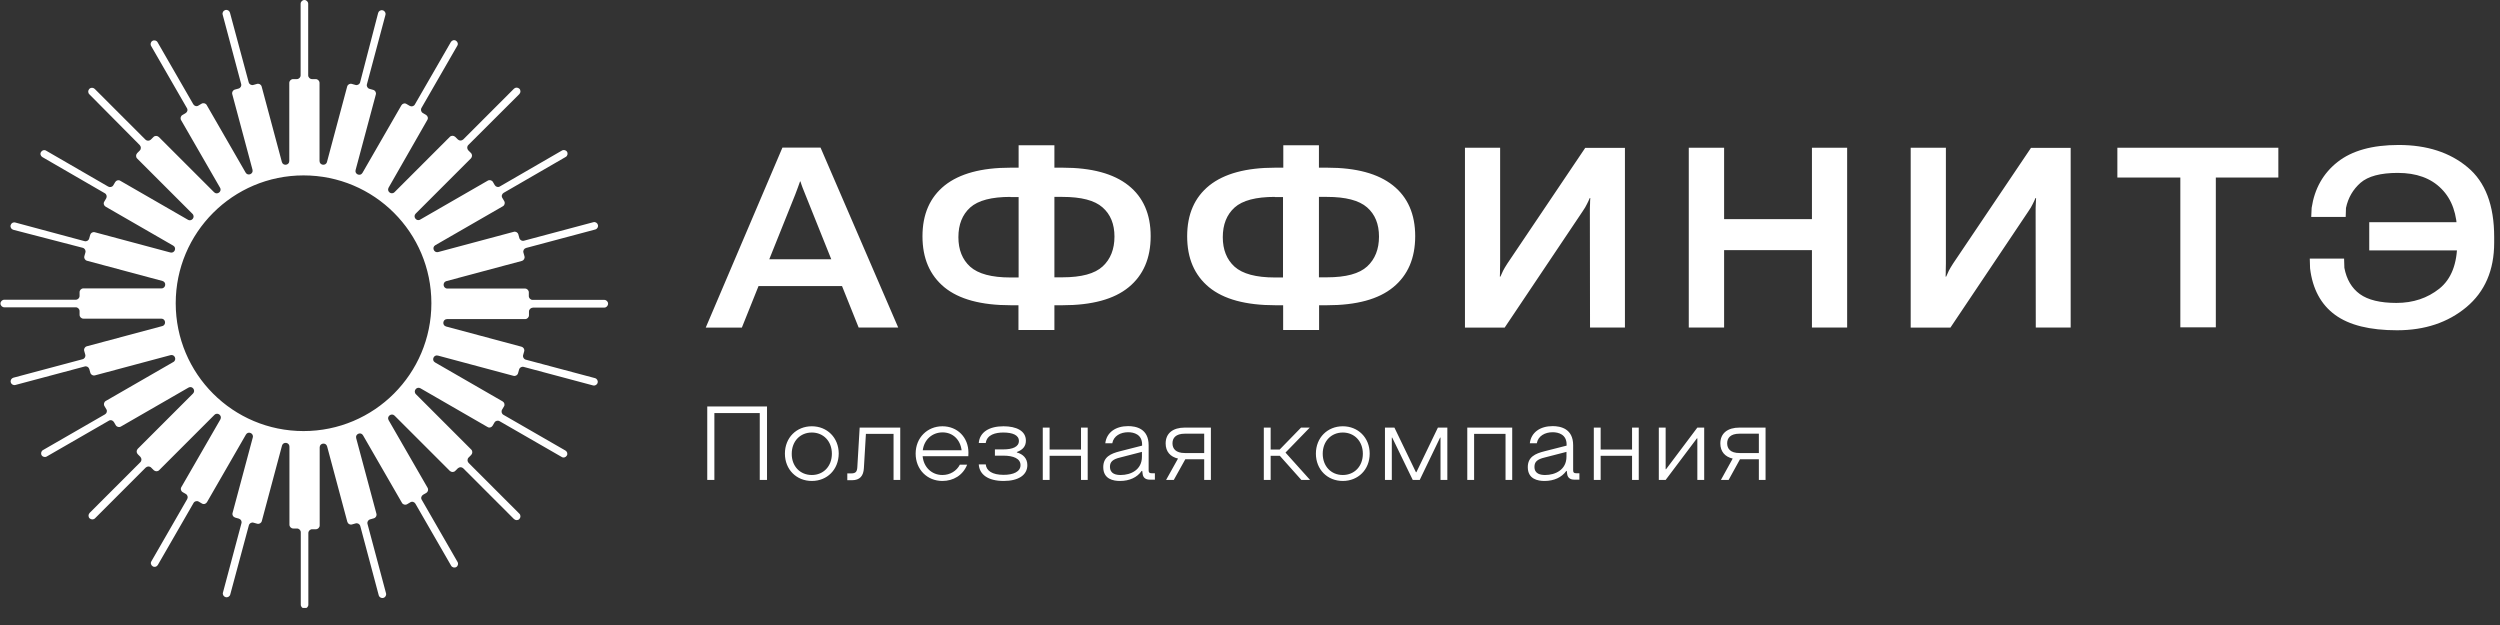
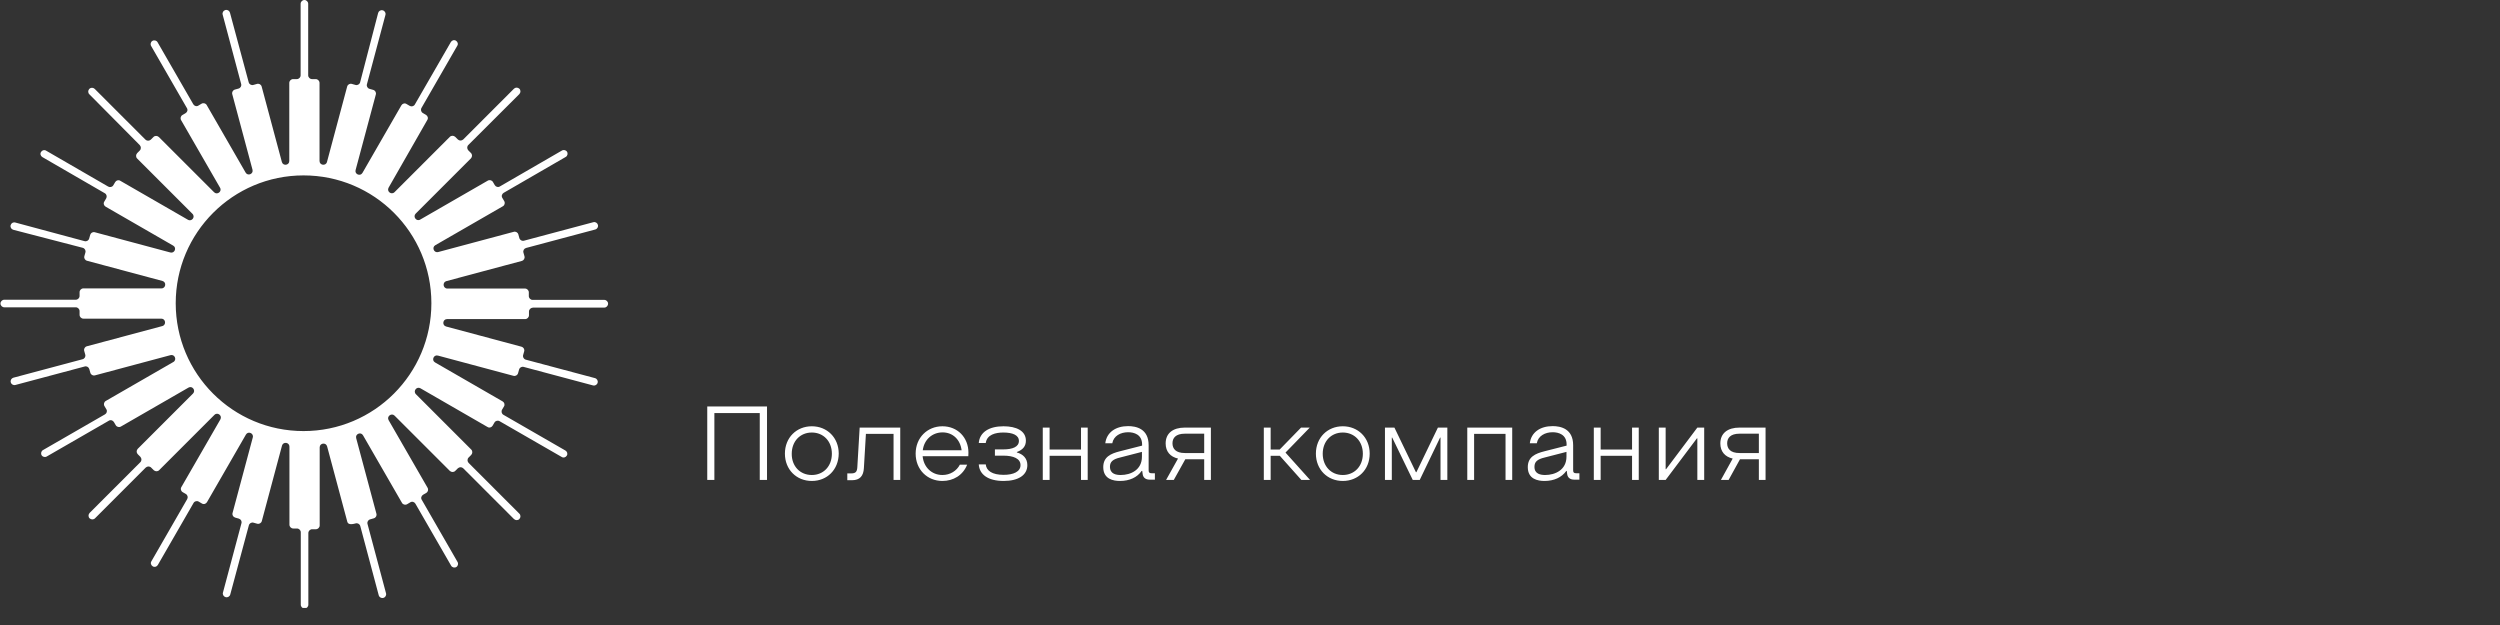
<svg xmlns="http://www.w3.org/2000/svg" width="112" height="28" viewBox="0 0 112 28" fill="none">
  <rect x="0" y="0" width="112" height="28" fill="#333333" stroke="none" />
  <g clip-path="url(#clip0_1190_798)">
-     <path fill-rule="evenodd" clip-rule="evenodd" d="M27.073 13.78H23.86L23.867 13.787C23.776 13.787 23.698 13.865 23.698 13.956V14.125C23.698 14.217 23.619 14.295 23.528 14.295H20.029C19.834 14.295 19.795 14.575 19.984 14.627L23.365 15.533C23.456 15.559 23.509 15.65 23.483 15.741L23.437 15.904C23.411 15.995 23.463 16.087 23.554 16.113L26.655 16.94C26.747 16.966 26.799 17.057 26.773 17.149C26.747 17.24 26.655 17.292 26.564 17.266L23.463 16.438C23.372 16.412 23.28 16.465 23.255 16.556L23.209 16.719C23.183 16.81 23.092 16.862 23 16.836L19.619 15.93C19.43 15.878 19.319 16.139 19.489 16.236L22.518 17.983C22.596 18.028 22.629 18.132 22.577 18.211L22.492 18.354C22.447 18.432 22.473 18.536 22.551 18.582L25.333 20.185C25.411 20.23 25.444 20.335 25.392 20.413C25.346 20.491 25.242 20.524 25.163 20.471L22.381 18.869C22.303 18.823 22.199 18.849 22.153 18.927L22.069 19.071C22.023 19.149 21.919 19.181 21.841 19.129L18.837 17.396C18.668 17.298 18.492 17.52 18.635 17.663L21.111 20.139C21.176 20.204 21.176 20.308 21.111 20.38L20.994 20.497C20.928 20.563 20.928 20.667 20.994 20.739L23.267 23.012C23.333 23.078 23.333 23.182 23.267 23.253C23.202 23.319 23.098 23.319 23.026 23.253L20.753 20.98C20.687 20.915 20.583 20.915 20.512 20.98L20.394 21.097C20.329 21.162 20.225 21.162 20.153 21.097L17.677 18.621C17.541 18.484 17.312 18.654 17.41 18.823L19.156 21.853C19.202 21.931 19.176 22.035 19.098 22.081L18.954 22.165C18.876 22.211 18.843 22.315 18.896 22.393L20.498 25.176C20.544 25.254 20.518 25.358 20.44 25.404C20.362 25.449 20.257 25.423 20.212 25.345L18.609 22.563C18.563 22.485 18.459 22.452 18.381 22.504L18.238 22.589C18.159 22.635 18.055 22.608 18.01 22.53L16.263 19.501C16.166 19.331 15.905 19.442 15.957 19.631L16.863 23.012C16.889 23.104 16.837 23.195 16.746 23.221L16.583 23.267C16.491 23.293 16.439 23.384 16.465 23.475L17.293 26.576C17.319 26.668 17.267 26.759 17.176 26.785C17.084 26.811 16.993 26.759 16.967 26.668L16.14 23.566C16.114 23.475 16.022 23.423 15.931 23.449L15.768 23.495C15.677 23.521 15.586 23.468 15.56 23.377L14.654 19.996C14.602 19.807 14.322 19.846 14.322 20.041V23.54C14.322 23.631 14.244 23.71 14.152 23.71H13.983C13.892 23.71 13.814 23.788 13.814 23.879V27.091C13.814 27.182 13.736 27.261 13.644 27.261C13.553 27.261 13.475 27.182 13.475 27.091V23.846C13.475 23.755 13.397 23.677 13.305 23.677H13.136C13.045 23.677 12.967 23.599 12.967 23.508V20.009C12.967 19.813 12.687 19.774 12.634 19.963L11.729 23.345C11.703 23.436 11.611 23.488 11.52 23.462L11.357 23.416C11.266 23.39 11.175 23.442 11.149 23.534L10.315 26.635C10.289 26.726 10.198 26.778 10.106 26.752C10.015 26.726 9.963 26.635 9.989 26.544L10.817 23.442C10.843 23.351 10.79 23.26 10.699 23.234L10.536 23.188C10.445 23.162 10.393 23.071 10.419 22.98L11.325 19.598C11.377 19.409 11.116 19.299 11.018 19.468L9.272 22.498C9.227 22.576 9.123 22.608 9.044 22.556L8.901 22.472C8.823 22.426 8.719 22.452 8.673 22.53L7.07 25.312C7.025 25.391 6.92 25.423 6.842 25.371C6.764 25.325 6.731 25.221 6.784 25.143L8.386 22.361C8.432 22.283 8.406 22.178 8.328 22.133L8.184 22.048C8.106 22.003 8.074 21.898 8.126 21.82L9.872 18.791C9.97 18.621 9.748 18.445 9.605 18.588L7.129 21.064C7.064 21.13 6.959 21.13 6.888 21.064L6.77 20.947C6.705 20.882 6.601 20.882 6.529 20.947L4.256 23.221C4.19 23.286 4.086 23.286 4.014 23.221C3.949 23.156 3.949 23.052 4.014 22.98L6.288 20.706C6.353 20.641 6.353 20.537 6.288 20.465L6.171 20.348C6.106 20.282 6.106 20.178 6.171 20.107L8.647 17.631C8.784 17.494 8.614 17.266 8.445 17.364L5.415 19.11C5.337 19.155 5.233 19.129 5.187 19.051L5.103 18.908C5.057 18.83 4.953 18.797 4.874 18.849L2.092 20.452C2.014 20.497 1.91 20.471 1.864 20.393C1.819 20.315 1.845 20.211 1.923 20.165L4.705 18.562C4.783 18.517 4.816 18.413 4.764 18.334L4.679 18.191C4.633 18.113 4.659 18.009 4.738 17.963L7.767 16.217C7.937 16.119 7.826 15.858 7.637 15.911L4.256 16.816C4.164 16.842 4.073 16.79 4.047 16.699L4.001 16.536C3.975 16.445 3.884 16.393 3.793 16.419L0.692 17.246C0.6 17.272 0.509 17.22 0.483 17.129C0.457 17.038 0.509 16.947 0.6 16.921L3.702 16.093C3.793 16.067 3.845 15.976 3.819 15.885L3.773 15.722C3.747 15.63 3.799 15.539 3.891 15.513L7.272 14.608C7.461 14.555 7.422 14.275 7.227 14.275H3.734C3.643 14.275 3.565 14.197 3.565 14.106V13.937C3.565 13.845 3.487 13.767 3.395 13.767H0.19C0.099 13.767 0.021 13.689 0.021 13.598C0.021 13.507 0.099 13.428 0.19 13.428H3.395C3.487 13.428 3.565 13.35 3.565 13.259V13.089C3.565 12.998 3.643 12.92 3.734 12.92H7.233C7.429 12.92 7.468 12.64 7.279 12.588L3.897 11.682C3.806 11.656 3.754 11.565 3.78 11.474L3.826 11.311C3.852 11.22 3.799 11.128 3.708 11.102L0.594 10.294C0.503 10.268 0.451 10.177 0.477 10.086C0.503 9.995 0.594 9.943 0.685 9.969L3.786 10.803C3.878 10.829 3.969 10.777 3.995 10.685L4.041 10.522C4.067 10.431 4.158 10.379 4.249 10.405L7.631 11.311C7.819 11.363 7.93 11.102 7.761 11.005L4.731 9.258C4.653 9.213 4.62 9.109 4.673 9.03L4.757 8.887C4.803 8.809 4.777 8.705 4.699 8.659L1.897 7.037C1.819 6.991 1.786 6.887 1.838 6.809C1.884 6.73 1.988 6.698 2.066 6.75L4.848 8.359C4.927 8.405 5.031 8.379 5.076 8.301L5.161 8.157C5.207 8.079 5.311 8.047 5.389 8.099L8.419 9.845C8.588 9.943 8.764 9.721 8.621 9.578L6.145 7.102C6.08 7.037 6.08 6.932 6.145 6.861L6.262 6.743C6.327 6.678 6.327 6.574 6.262 6.502L4.001 4.222C3.936 4.157 3.936 4.053 4.001 3.981C4.067 3.916 4.171 3.916 4.242 3.981L6.516 6.255C6.582 6.32 6.686 6.32 6.757 6.255L6.875 6.138C6.94 6.072 7.044 6.072 7.116 6.138L9.592 8.613C9.728 8.75 9.957 8.581 9.859 8.411L8.113 5.382C8.067 5.304 8.093 5.199 8.171 5.154L8.315 5.069C8.393 5.023 8.425 4.919 8.373 4.841L6.77 2.059C6.725 1.981 6.751 1.876 6.829 1.831C6.907 1.785 7.012 1.811 7.057 1.889L8.66 4.672C8.706 4.75 8.81 4.782 8.888 4.73L9.031 4.645C9.11 4.6 9.214 4.626 9.259 4.704L11.005 7.734C11.103 7.903 11.364 7.792 11.312 7.603L10.406 4.222C10.38 4.131 10.432 4.04 10.523 4.013L10.686 3.968C10.777 3.942 10.83 3.851 10.803 3.759L9.976 0.658C9.95 0.567 10.002 0.476 10.093 0.45C10.185 0.424 10.276 0.476 10.302 0.567L11.142 3.688C11.168 3.779 11.26 3.831 11.351 3.805L11.514 3.759C11.605 3.733 11.696 3.785 11.722 3.877L12.628 7.258C12.68 7.447 12.96 7.408 12.96 7.213V3.714C12.96 3.623 13.038 3.544 13.13 3.544H13.299C13.39 3.544 13.468 3.466 13.468 3.375V0.169C13.468 0.078 13.546 0 13.638 0C13.729 0 13.807 0.078 13.807 0.169V3.375C13.807 3.466 13.885 3.544 13.976 3.544H14.146C14.237 3.544 14.315 3.623 14.315 3.714V7.213C14.315 7.408 14.595 7.447 14.648 7.258L15.553 3.877C15.579 3.785 15.671 3.733 15.762 3.759L15.925 3.805C16.016 3.831 16.107 3.779 16.133 3.688L16.941 0.58C16.967 0.489 17.058 0.437 17.149 0.463C17.241 0.489 17.293 0.58 17.267 0.671L16.439 3.772C16.413 3.864 16.465 3.955 16.557 3.981L16.72 4.027C16.811 4.053 16.863 4.144 16.837 4.235L15.931 7.617C15.879 7.805 16.14 7.916 16.237 7.747L17.983 4.717C18.029 4.639 18.133 4.606 18.212 4.659L18.355 4.743C18.433 4.789 18.537 4.763 18.583 4.685L20.199 1.883C20.244 1.805 20.349 1.772 20.427 1.824C20.505 1.87 20.538 1.974 20.485 2.052L18.883 4.834C18.837 4.913 18.863 5.017 18.941 5.062L19.085 5.147C19.163 5.193 19.195 5.297 19.143 5.375L17.41 8.405C17.312 8.574 17.534 8.75 17.677 8.607L20.153 6.131C20.218 6.066 20.323 6.066 20.394 6.131L20.512 6.248C20.577 6.313 20.681 6.313 20.753 6.248L23.026 3.974C23.092 3.909 23.196 3.909 23.267 3.974C23.333 4.04 23.333 4.144 23.267 4.215L20.981 6.496C20.915 6.561 20.915 6.665 20.981 6.737L21.098 6.854C21.163 6.919 21.163 7.024 21.098 7.095L18.622 9.571C18.485 9.708 18.655 9.936 18.824 9.838L21.854 8.092C21.932 8.047 22.036 8.073 22.082 8.151L22.166 8.294C22.212 8.372 22.316 8.405 22.394 8.353L25.177 6.743C25.255 6.698 25.359 6.724 25.405 6.802C25.45 6.88 25.424 6.985 25.346 7.03L22.564 8.639C22.486 8.685 22.453 8.789 22.505 8.867L22.59 9.011C22.636 9.089 22.61 9.193 22.531 9.239L19.502 10.985C19.332 11.083 19.443 11.343 19.632 11.291L23.013 10.386C23.105 10.36 23.196 10.412 23.222 10.503L23.267 10.666C23.294 10.757 23.385 10.809 23.476 10.783L26.577 9.956C26.669 9.929 26.76 9.982 26.786 10.073C26.812 10.164 26.76 10.255 26.669 10.281L23.567 11.109C23.476 11.135 23.424 11.226 23.45 11.317L23.496 11.48C23.522 11.571 23.47 11.663 23.378 11.689L19.997 12.594C19.808 12.646 19.847 12.927 20.042 12.927H23.522C23.613 12.927 23.691 13.005 23.691 13.096V13.265C23.691 13.357 23.769 13.435 23.86 13.435H27.073C27.164 13.435 27.242 13.513 27.242 13.604C27.242 13.702 27.164 13.78 27.073 13.78ZM19.326 13.585C19.326 16.745 16.765 19.312 13.599 19.312C10.432 19.312 7.872 16.751 7.872 13.585C7.872 10.425 10.432 7.858 13.599 7.858C16.765 7.858 19.326 10.418 19.326 13.585Z" fill="white" />
-     <path d="M31.619 14.672L35.053 6.612H36.76L40.239 14.672H38.467L36.076 8.71C36.024 8.58 35.984 8.476 35.952 8.398C35.919 8.319 35.893 8.228 35.861 8.13H35.841C35.802 8.228 35.77 8.319 35.743 8.404C35.711 8.482 35.678 8.587 35.626 8.717L33.235 14.678H31.619V14.672ZM33.3 12.815L33.698 11.616H38.076L38.486 12.815H33.3ZM47.237 6.508V7.512H47.608C48.911 7.512 49.888 7.779 50.553 8.306C51.218 8.834 51.55 9.596 51.55 10.58C51.55 11.564 51.224 12.326 50.566 12.867C49.908 13.408 48.918 13.675 47.595 13.675H47.237V14.783H45.627V13.675H45.282C43.953 13.675 42.962 13.408 42.304 12.867C41.653 12.326 41.327 11.571 41.327 10.587C41.327 9.596 41.659 8.841 42.324 8.306C42.989 7.779 43.966 7.512 45.269 7.512H45.634V6.508H47.237ZM47.595 8.821H47.237V12.424H47.595C48.449 12.424 49.048 12.261 49.4 11.935C49.752 11.61 49.928 11.16 49.928 10.6C49.928 10.04 49.752 9.603 49.393 9.29C49.041 8.977 48.442 8.821 47.595 8.821ZM45.269 8.821C44.422 8.821 43.822 8.977 43.464 9.297C43.112 9.616 42.936 10.059 42.936 10.626C42.936 11.186 43.112 11.629 43.464 11.948C43.822 12.268 44.422 12.431 45.269 12.431H45.634V8.828H45.269V8.821ZM59.088 6.508V7.512H59.459C60.763 7.512 61.74 7.779 62.404 8.306C63.069 8.834 63.401 9.596 63.401 10.58C63.401 11.564 63.076 12.326 62.417 12.867C61.76 13.408 60.769 13.675 59.447 13.675H59.095V14.783H57.485V13.675H57.14C55.811 13.675 54.821 13.408 54.163 12.867C53.511 12.326 53.185 11.571 53.185 10.587C53.185 9.596 53.517 8.841 54.182 8.306C54.847 7.779 55.824 7.512 57.127 7.512H57.492V6.508H59.088ZM59.447 8.821H59.088V12.424H59.447C60.3 12.424 60.899 12.261 61.251 11.935C61.603 11.61 61.779 11.16 61.779 10.6C61.779 10.04 61.603 9.603 61.245 9.29C60.886 8.977 60.287 8.821 59.447 8.821ZM57.114 8.821C56.267 8.821 55.667 8.977 55.309 9.297C54.957 9.616 54.781 10.059 54.781 10.626C54.781 11.186 54.957 11.629 55.309 11.948C55.667 12.268 56.267 12.431 57.114 12.431H57.479V8.828H57.114V8.821ZM72.803 14.672H71.233L71.226 9.479C71.226 9.362 71.226 9.258 71.233 9.153C71.233 9.049 71.239 8.958 71.246 8.873H71.22C71.187 8.951 71.148 9.043 71.096 9.14C71.05 9.238 70.985 9.349 70.894 9.479L67.408 14.678H65.63V6.619H67.206V11.792C67.206 11.909 67.206 12.007 67.2 12.105C67.2 12.196 67.2 12.294 67.193 12.392H67.219C67.258 12.3 67.298 12.216 67.337 12.131C67.382 12.046 67.441 11.942 67.526 11.812L71.018 6.625H72.797V14.672H72.803ZM75.657 14.672V6.619H77.24V9.818H81.175V6.619H82.752V14.672H81.175V11.206H77.24V14.672H75.657ZM92.773 14.672H91.203L91.196 9.479C91.196 9.362 91.196 9.258 91.203 9.153C91.209 9.049 91.209 8.958 91.216 8.873H91.19C91.157 8.951 91.118 9.043 91.066 9.14C91.02 9.238 90.955 9.349 90.864 9.479L87.378 14.678H85.599V6.619H87.176V11.792C87.176 11.909 87.176 12.007 87.17 12.105C87.17 12.196 87.17 12.294 87.163 12.392H87.189C87.228 12.3 87.267 12.216 87.306 12.131C87.352 12.046 87.411 11.942 87.495 11.812L90.988 6.625H92.766V14.672H92.773ZM94.858 7.955V6.619H102.07V7.955H99.269V14.665H97.679V7.955H94.858ZM110.944 9.955V11.219H106.142V9.955H110.944ZM110.084 10.873V10.476C110.084 9.603 109.85 8.932 109.374 8.456C108.905 7.981 108.253 7.746 107.419 7.746C106.644 7.746 106.09 7.896 105.752 8.189C105.419 8.482 105.198 8.854 105.1 9.316L105.087 9.72H103.543L103.562 9.31C103.693 8.45 104.077 7.766 104.722 7.257C105.367 6.749 106.279 6.495 107.459 6.495C108.723 6.495 109.752 6.827 110.547 7.492C111.342 8.15 111.739 9.193 111.739 10.619V10.873C111.739 12.105 111.322 13.069 110.495 13.76C109.667 14.45 108.631 14.796 107.387 14.796C106.169 14.796 105.243 14.568 104.611 14.105C103.979 13.643 103.601 12.945 103.491 12.02L103.478 11.584H105.015L105.028 12.001C105.126 12.515 105.354 12.906 105.719 13.173C106.09 13.441 106.638 13.571 107.361 13.571C108.11 13.571 108.749 13.356 109.283 12.932C109.817 12.502 110.084 11.818 110.084 10.873Z" fill="white" />
+     <path fill-rule="evenodd" clip-rule="evenodd" d="M27.073 13.78H23.86L23.867 13.787C23.776 13.787 23.698 13.865 23.698 13.956V14.125C23.698 14.217 23.619 14.295 23.528 14.295H20.029C19.834 14.295 19.795 14.575 19.984 14.627L23.365 15.533C23.456 15.559 23.509 15.65 23.483 15.741L23.437 15.904C23.411 15.995 23.463 16.087 23.554 16.113L26.655 16.94C26.747 16.966 26.799 17.057 26.773 17.149C26.747 17.24 26.655 17.292 26.564 17.266L23.463 16.438C23.372 16.412 23.28 16.465 23.255 16.556L23.209 16.719C23.183 16.81 23.092 16.862 23 16.836L19.619 15.93C19.43 15.878 19.319 16.139 19.489 16.236L22.518 17.983C22.596 18.028 22.629 18.132 22.577 18.211L22.492 18.354C22.447 18.432 22.473 18.536 22.551 18.582L25.333 20.185C25.411 20.23 25.444 20.335 25.392 20.413C25.346 20.491 25.242 20.524 25.163 20.471L22.381 18.869C22.303 18.823 22.199 18.849 22.153 18.927L22.069 19.071C22.023 19.149 21.919 19.181 21.841 19.129L18.837 17.396C18.668 17.298 18.492 17.52 18.635 17.663L21.111 20.139C21.176 20.204 21.176 20.308 21.111 20.38L20.994 20.497C20.928 20.563 20.928 20.667 20.994 20.739L23.267 23.012C23.333 23.078 23.333 23.182 23.267 23.253C23.202 23.319 23.098 23.319 23.026 23.253L20.753 20.98C20.687 20.915 20.583 20.915 20.512 20.98L20.394 21.097C20.329 21.162 20.225 21.162 20.153 21.097L17.677 18.621C17.541 18.484 17.312 18.654 17.41 18.823L19.156 21.853C19.202 21.931 19.176 22.035 19.098 22.081L18.954 22.165C18.876 22.211 18.843 22.315 18.896 22.393L20.498 25.176C20.544 25.254 20.518 25.358 20.44 25.404C20.362 25.449 20.257 25.423 20.212 25.345L18.609 22.563C18.563 22.485 18.459 22.452 18.381 22.504L18.238 22.589C18.159 22.635 18.055 22.608 18.01 22.53L16.263 19.501C16.166 19.331 15.905 19.442 15.957 19.631L16.863 23.012C16.889 23.104 16.837 23.195 16.746 23.221L16.583 23.267C16.491 23.293 16.439 23.384 16.465 23.475L17.293 26.576C17.319 26.668 17.267 26.759 17.176 26.785C17.084 26.811 16.993 26.759 16.967 26.668L16.14 23.566C16.114 23.475 16.022 23.423 15.931 23.449C15.677 23.521 15.586 23.468 15.56 23.377L14.654 19.996C14.602 19.807 14.322 19.846 14.322 20.041V23.54C14.322 23.631 14.244 23.71 14.152 23.71H13.983C13.892 23.71 13.814 23.788 13.814 23.879V27.091C13.814 27.182 13.736 27.261 13.644 27.261C13.553 27.261 13.475 27.182 13.475 27.091V23.846C13.475 23.755 13.397 23.677 13.305 23.677H13.136C13.045 23.677 12.967 23.599 12.967 23.508V20.009C12.967 19.813 12.687 19.774 12.634 19.963L11.729 23.345C11.703 23.436 11.611 23.488 11.52 23.462L11.357 23.416C11.266 23.39 11.175 23.442 11.149 23.534L10.315 26.635C10.289 26.726 10.198 26.778 10.106 26.752C10.015 26.726 9.963 26.635 9.989 26.544L10.817 23.442C10.843 23.351 10.79 23.26 10.699 23.234L10.536 23.188C10.445 23.162 10.393 23.071 10.419 22.98L11.325 19.598C11.377 19.409 11.116 19.299 11.018 19.468L9.272 22.498C9.227 22.576 9.123 22.608 9.044 22.556L8.901 22.472C8.823 22.426 8.719 22.452 8.673 22.53L7.07 25.312C7.025 25.391 6.92 25.423 6.842 25.371C6.764 25.325 6.731 25.221 6.784 25.143L8.386 22.361C8.432 22.283 8.406 22.178 8.328 22.133L8.184 22.048C8.106 22.003 8.074 21.898 8.126 21.82L9.872 18.791C9.97 18.621 9.748 18.445 9.605 18.588L7.129 21.064C7.064 21.13 6.959 21.13 6.888 21.064L6.77 20.947C6.705 20.882 6.601 20.882 6.529 20.947L4.256 23.221C4.19 23.286 4.086 23.286 4.014 23.221C3.949 23.156 3.949 23.052 4.014 22.98L6.288 20.706C6.353 20.641 6.353 20.537 6.288 20.465L6.171 20.348C6.106 20.282 6.106 20.178 6.171 20.107L8.647 17.631C8.784 17.494 8.614 17.266 8.445 17.364L5.415 19.11C5.337 19.155 5.233 19.129 5.187 19.051L5.103 18.908C5.057 18.83 4.953 18.797 4.874 18.849L2.092 20.452C2.014 20.497 1.91 20.471 1.864 20.393C1.819 20.315 1.845 20.211 1.923 20.165L4.705 18.562C4.783 18.517 4.816 18.413 4.764 18.334L4.679 18.191C4.633 18.113 4.659 18.009 4.738 17.963L7.767 16.217C7.937 16.119 7.826 15.858 7.637 15.911L4.256 16.816C4.164 16.842 4.073 16.79 4.047 16.699L4.001 16.536C3.975 16.445 3.884 16.393 3.793 16.419L0.692 17.246C0.6 17.272 0.509 17.22 0.483 17.129C0.457 17.038 0.509 16.947 0.6 16.921L3.702 16.093C3.793 16.067 3.845 15.976 3.819 15.885L3.773 15.722C3.747 15.63 3.799 15.539 3.891 15.513L7.272 14.608C7.461 14.555 7.422 14.275 7.227 14.275H3.734C3.643 14.275 3.565 14.197 3.565 14.106V13.937C3.565 13.845 3.487 13.767 3.395 13.767H0.19C0.099 13.767 0.021 13.689 0.021 13.598C0.021 13.507 0.099 13.428 0.19 13.428H3.395C3.487 13.428 3.565 13.35 3.565 13.259V13.089C3.565 12.998 3.643 12.92 3.734 12.92H7.233C7.429 12.92 7.468 12.64 7.279 12.588L3.897 11.682C3.806 11.656 3.754 11.565 3.78 11.474L3.826 11.311C3.852 11.22 3.799 11.128 3.708 11.102L0.594 10.294C0.503 10.268 0.451 10.177 0.477 10.086C0.503 9.995 0.594 9.943 0.685 9.969L3.786 10.803C3.878 10.829 3.969 10.777 3.995 10.685L4.041 10.522C4.067 10.431 4.158 10.379 4.249 10.405L7.631 11.311C7.819 11.363 7.93 11.102 7.761 11.005L4.731 9.258C4.653 9.213 4.62 9.109 4.673 9.03L4.757 8.887C4.803 8.809 4.777 8.705 4.699 8.659L1.897 7.037C1.819 6.991 1.786 6.887 1.838 6.809C1.884 6.73 1.988 6.698 2.066 6.75L4.848 8.359C4.927 8.405 5.031 8.379 5.076 8.301L5.161 8.157C5.207 8.079 5.311 8.047 5.389 8.099L8.419 9.845C8.588 9.943 8.764 9.721 8.621 9.578L6.145 7.102C6.08 7.037 6.08 6.932 6.145 6.861L6.262 6.743C6.327 6.678 6.327 6.574 6.262 6.502L4.001 4.222C3.936 4.157 3.936 4.053 4.001 3.981C4.067 3.916 4.171 3.916 4.242 3.981L6.516 6.255C6.582 6.32 6.686 6.32 6.757 6.255L6.875 6.138C6.94 6.072 7.044 6.072 7.116 6.138L9.592 8.613C9.728 8.75 9.957 8.581 9.859 8.411L8.113 5.382C8.067 5.304 8.093 5.199 8.171 5.154L8.315 5.069C8.393 5.023 8.425 4.919 8.373 4.841L6.77 2.059C6.725 1.981 6.751 1.876 6.829 1.831C6.907 1.785 7.012 1.811 7.057 1.889L8.66 4.672C8.706 4.75 8.81 4.782 8.888 4.73L9.031 4.645C9.11 4.6 9.214 4.626 9.259 4.704L11.005 7.734C11.103 7.903 11.364 7.792 11.312 7.603L10.406 4.222C10.38 4.131 10.432 4.04 10.523 4.013L10.686 3.968C10.777 3.942 10.83 3.851 10.803 3.759L9.976 0.658C9.95 0.567 10.002 0.476 10.093 0.45C10.185 0.424 10.276 0.476 10.302 0.567L11.142 3.688C11.168 3.779 11.26 3.831 11.351 3.805L11.514 3.759C11.605 3.733 11.696 3.785 11.722 3.877L12.628 7.258C12.68 7.447 12.96 7.408 12.96 7.213V3.714C12.96 3.623 13.038 3.544 13.13 3.544H13.299C13.39 3.544 13.468 3.466 13.468 3.375V0.169C13.468 0.078 13.546 0 13.638 0C13.729 0 13.807 0.078 13.807 0.169V3.375C13.807 3.466 13.885 3.544 13.976 3.544H14.146C14.237 3.544 14.315 3.623 14.315 3.714V7.213C14.315 7.408 14.595 7.447 14.648 7.258L15.553 3.877C15.579 3.785 15.671 3.733 15.762 3.759L15.925 3.805C16.016 3.831 16.107 3.779 16.133 3.688L16.941 0.58C16.967 0.489 17.058 0.437 17.149 0.463C17.241 0.489 17.293 0.58 17.267 0.671L16.439 3.772C16.413 3.864 16.465 3.955 16.557 3.981L16.72 4.027C16.811 4.053 16.863 4.144 16.837 4.235L15.931 7.617C15.879 7.805 16.14 7.916 16.237 7.747L17.983 4.717C18.029 4.639 18.133 4.606 18.212 4.659L18.355 4.743C18.433 4.789 18.537 4.763 18.583 4.685L20.199 1.883C20.244 1.805 20.349 1.772 20.427 1.824C20.505 1.87 20.538 1.974 20.485 2.052L18.883 4.834C18.837 4.913 18.863 5.017 18.941 5.062L19.085 5.147C19.163 5.193 19.195 5.297 19.143 5.375L17.41 8.405C17.312 8.574 17.534 8.75 17.677 8.607L20.153 6.131C20.218 6.066 20.323 6.066 20.394 6.131L20.512 6.248C20.577 6.313 20.681 6.313 20.753 6.248L23.026 3.974C23.092 3.909 23.196 3.909 23.267 3.974C23.333 4.04 23.333 4.144 23.267 4.215L20.981 6.496C20.915 6.561 20.915 6.665 20.981 6.737L21.098 6.854C21.163 6.919 21.163 7.024 21.098 7.095L18.622 9.571C18.485 9.708 18.655 9.936 18.824 9.838L21.854 8.092C21.932 8.047 22.036 8.073 22.082 8.151L22.166 8.294C22.212 8.372 22.316 8.405 22.394 8.353L25.177 6.743C25.255 6.698 25.359 6.724 25.405 6.802C25.45 6.88 25.424 6.985 25.346 7.03L22.564 8.639C22.486 8.685 22.453 8.789 22.505 8.867L22.59 9.011C22.636 9.089 22.61 9.193 22.531 9.239L19.502 10.985C19.332 11.083 19.443 11.343 19.632 11.291L23.013 10.386C23.105 10.36 23.196 10.412 23.222 10.503L23.267 10.666C23.294 10.757 23.385 10.809 23.476 10.783L26.577 9.956C26.669 9.929 26.76 9.982 26.786 10.073C26.812 10.164 26.76 10.255 26.669 10.281L23.567 11.109C23.476 11.135 23.424 11.226 23.45 11.317L23.496 11.48C23.522 11.571 23.47 11.663 23.378 11.689L19.997 12.594C19.808 12.646 19.847 12.927 20.042 12.927H23.522C23.613 12.927 23.691 13.005 23.691 13.096V13.265C23.691 13.357 23.769 13.435 23.86 13.435H27.073C27.164 13.435 27.242 13.513 27.242 13.604C27.242 13.702 27.164 13.78 27.073 13.78ZM19.326 13.585C19.326 16.745 16.765 19.312 13.599 19.312C10.432 19.312 7.872 16.751 7.872 13.585C7.872 10.425 10.432 7.858 13.599 7.858C16.765 7.858 19.326 10.418 19.326 13.585Z" fill="white" />
    <path d="M31.685 21.501V18.211H34.362V21.501H34.037V18.504H32.004V21.501H31.685ZM36.369 21.547C35.685 21.547 35.164 21.039 35.164 20.322C35.164 19.605 35.685 19.097 36.369 19.097C37.053 19.097 37.575 19.605 37.575 20.322C37.568 21.045 37.053 21.547 36.369 21.547ZM36.369 21.28C36.897 21.28 37.268 20.882 37.268 20.328C37.268 19.768 36.89 19.377 36.369 19.377C35.848 19.377 35.47 19.768 35.47 20.328C35.464 20.882 35.841 21.28 36.369 21.28ZM40.331 19.156V21.501H40.031V19.436H38.793L38.702 20.974C38.682 21.319 38.526 21.514 38.167 21.514H37.959V21.208H38.135C38.337 21.208 38.395 21.13 38.408 20.934L38.513 19.156H40.331ZM42.22 21.547C41.542 21.547 41.021 21.039 41.021 20.322C41.021 19.605 41.549 19.097 42.22 19.097C42.891 19.097 43.386 19.592 43.386 20.283C43.386 20.374 43.38 20.439 43.38 20.439H41.334C41.38 20.934 41.744 21.28 42.22 21.28C42.565 21.28 42.858 21.097 43.002 20.817H43.328C43.139 21.299 42.702 21.547 42.22 21.547ZM41.34 20.172H43.08C43.021 19.697 42.689 19.371 42.227 19.371C41.764 19.371 41.399 19.697 41.34 20.172ZM44.963 21.547C44.259 21.547 43.875 21.254 43.849 20.804H44.162C44.188 21.091 44.455 21.273 44.963 21.273C45.406 21.273 45.719 21.13 45.719 20.837C45.719 20.544 45.4 20.413 44.95 20.413H44.572V20.133H44.95C45.367 20.133 45.647 20.016 45.647 19.755C45.647 19.494 45.367 19.377 44.95 19.377C44.605 19.377 44.214 19.468 44.162 19.846H43.849C43.888 19.364 44.311 19.097 44.956 19.097C45.53 19.097 45.96 19.299 45.96 19.742C45.96 19.99 45.823 20.152 45.556 20.25V20.27C45.836 20.348 46.025 20.537 46.025 20.837C46.025 21.286 45.621 21.547 44.963 21.547ZM47.022 20.42V21.501H46.716V19.156H47.022V20.14H48.429V19.156H48.729V21.501H48.429V20.42H47.022ZM50.175 21.547C49.882 21.547 49.426 21.469 49.426 20.928C49.426 20.472 49.758 20.322 50.169 20.218L51.166 19.964V19.912C51.166 19.462 50.801 19.364 50.54 19.364C50.201 19.364 49.889 19.527 49.83 19.859H49.517C49.576 19.371 49.98 19.09 50.54 19.09C50.892 19.09 51.459 19.201 51.459 19.944V21.065C51.459 21.169 51.491 21.201 51.596 21.201H51.739V21.488H51.505C51.316 21.488 51.211 21.39 51.192 21.241L51.172 21.097H51.146C50.944 21.39 50.599 21.547 50.175 21.547ZM50.208 21.28C50.657 21.28 51.159 21.052 51.159 20.459V20.244L50.175 20.498C49.849 20.576 49.726 20.693 49.726 20.908C49.726 21.241 50.012 21.28 50.208 21.28ZM52.586 21.501H52.241L52.775 20.544C52.43 20.465 52.221 20.231 52.221 19.866C52.221 19.41 52.547 19.156 53.081 19.156H54.248V21.501H53.948V20.576H53.101L52.586 21.501ZM53.081 20.296H53.948V19.429H53.081C52.671 19.429 52.527 19.625 52.527 19.859C52.527 20.1 52.671 20.296 53.081 20.296ZM56.619 21.501V19.156H56.925V20.14H57.329L58.287 19.156H58.678L57.59 20.276L58.691 21.501H58.3L57.336 20.42H56.925V21.501H56.619ZM60.157 21.547C59.473 21.547 58.952 21.039 58.952 20.322C58.952 19.605 59.473 19.097 60.157 19.097C60.841 19.097 61.362 19.605 61.362 20.322C61.362 21.045 60.841 21.547 60.157 21.547ZM60.157 21.28C60.685 21.28 61.056 20.882 61.056 20.328C61.056 19.768 60.678 19.377 60.157 19.377C59.636 19.377 59.258 19.768 59.258 20.328C59.258 20.882 59.629 21.28 60.157 21.28ZM64.841 19.156V21.501H64.535V19.605H64.516L63.604 21.501H63.291L62.372 19.605H62.353V21.501H62.046V19.156H62.47L63.434 21.156H63.454L64.418 19.156H64.841ZM66.04 19.429V21.501H65.734V19.156H67.747V21.501H67.448V19.436H66.04V19.429ZM69.194 21.547C68.901 21.547 68.445 21.469 68.445 20.928C68.445 20.472 68.777 20.322 69.187 20.218L70.184 19.964V19.912C70.184 19.462 69.819 19.364 69.559 19.364C69.22 19.364 68.907 19.527 68.849 19.859H68.536C68.594 19.371 68.998 19.09 69.559 19.09C69.91 19.09 70.477 19.201 70.477 19.944V21.065C70.477 21.169 70.51 21.201 70.614 21.201H70.757V21.488H70.523C70.334 21.488 70.23 21.39 70.21 21.241L70.191 21.097H70.171C69.963 21.39 69.617 21.547 69.194 21.547ZM69.226 21.28C69.669 21.28 70.178 21.052 70.178 20.459V20.244L69.194 20.498C68.868 20.576 68.744 20.693 68.744 20.908C68.738 21.241 69.031 21.28 69.226 21.28ZM71.709 20.42V21.501H71.403V19.156H71.709V20.14H73.116V19.156H73.416V21.501H73.116V20.42H71.709ZM76.348 19.156V21.501H76.041V19.638H76.022L74.621 21.501H74.315V19.156H74.621V21.019H74.641L76.041 19.156H76.348ZM77.442 21.501H77.097L77.625 20.544C77.279 20.465 77.071 20.231 77.071 19.866C77.071 19.41 77.397 19.156 77.931 19.156H79.097V21.501H78.797V20.576H77.951L77.442 21.501ZM77.931 20.296H78.797V19.429H77.931C77.52 19.429 77.377 19.625 77.377 19.859C77.377 20.1 77.52 20.296 77.931 20.296Z" fill="white" />
  </g>
  <defs>
    <clipPath id="clip0_1190_798">
      <rect width="112" height="27.234" fill="white" />
    </clipPath>
  </defs>
</svg>